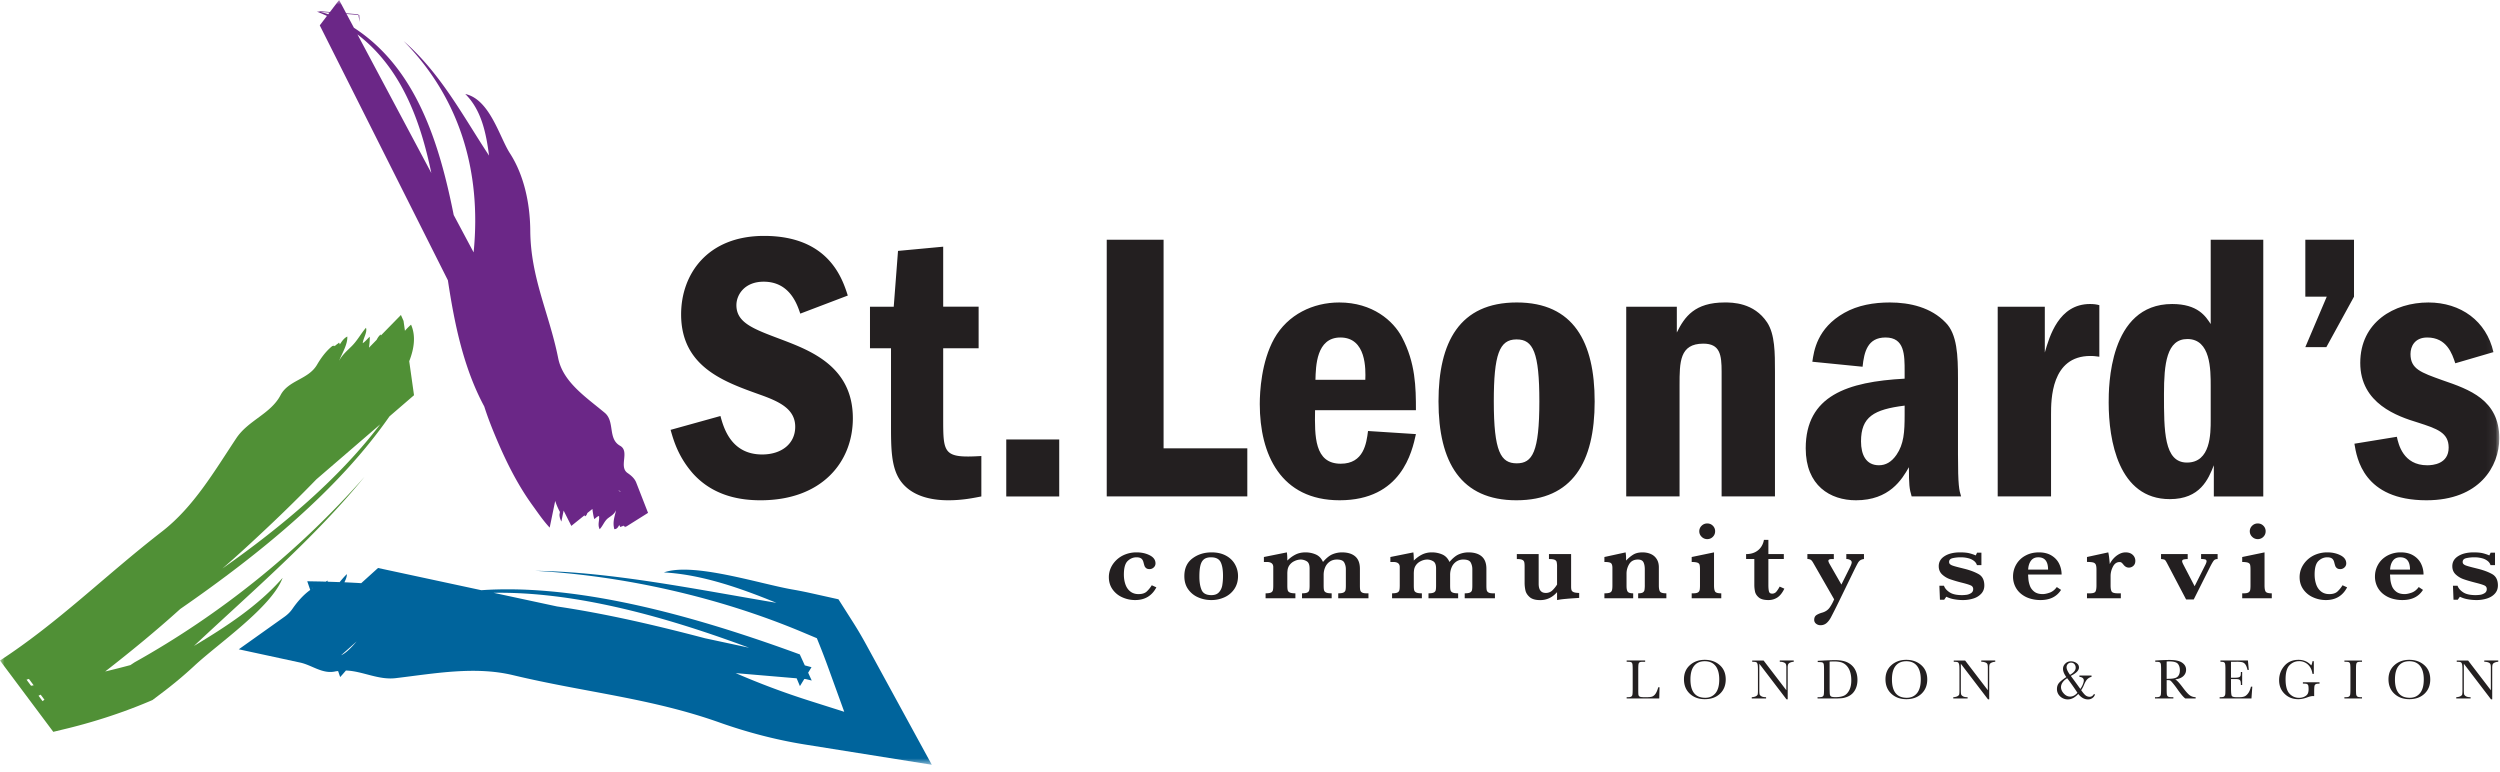
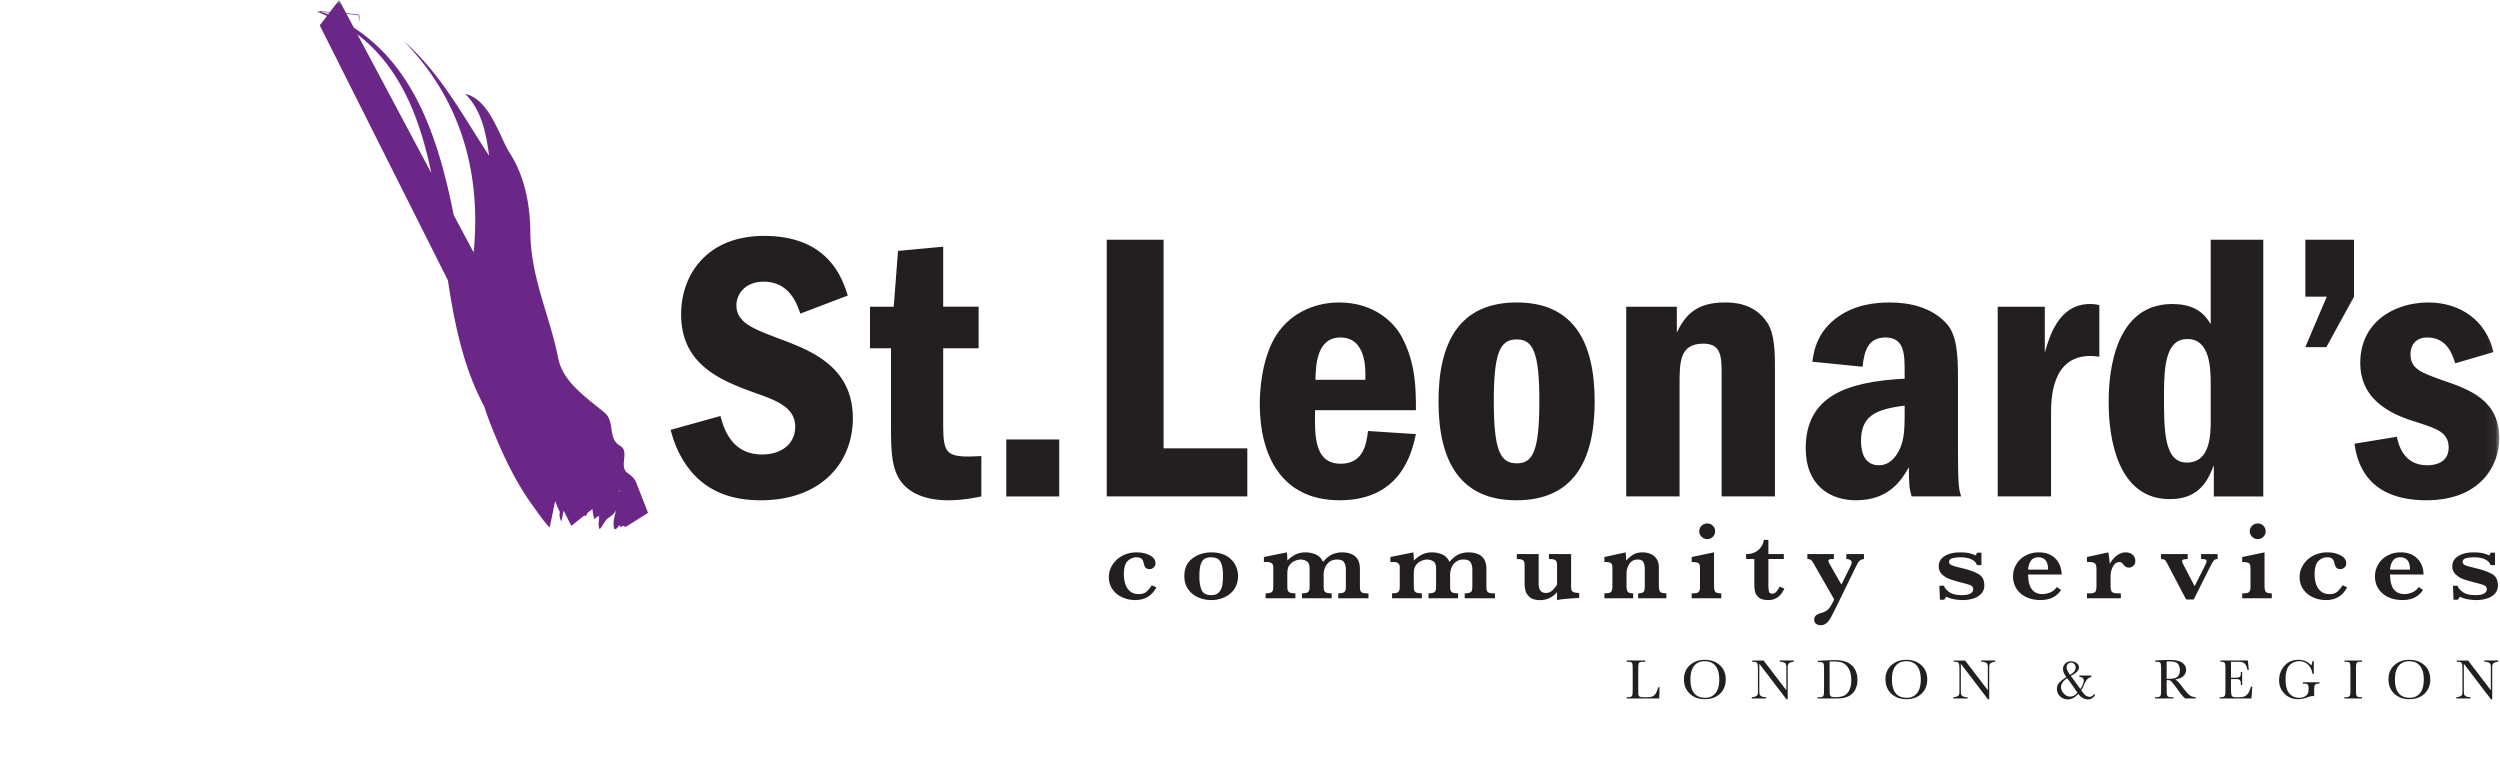
<svg xmlns="http://www.w3.org/2000/svg" xmlns:xlink="http://www.w3.org/1999/xlink" viewbox="0 0 272 84" width="272" height="84">
  <defs>
    <path id="a" d="M0 83.208h271.922V0H0z" />
  </defs>
  <g fill="none" fill-rule="evenodd">
    <path d="M125.813 63.904c-.48.92-1.249 1.382-2.308 1.382-.493 0-.961-.101-1.401-.3a2.548 2.548 0 0 1-1.061-.867c-.267-.38-.4-.822-.4-1.33 0-.352.073-.688.216-1.008.144-.321.353-.609.625-.868a2.91 2.91 0 0 1 .969-.601 3.36 3.36 0 0 1 1.2-.214c.546 0 1.027.106 1.442.32.415.212.623.506.623.881a.581.581 0 0 1-.196.44.644.644 0 0 1-.45.18c-.163 0-.288-.036-.374-.11a.57.57 0 0 1-.173-.229 6.467 6.467 0 0 1-.118-.418c-.052-.19-.137-.327-.256-.408-.119-.08-.284-.12-.498-.12-.36 0-.678.133-.957.396-.28.265-.418.759-.418 1.482 0 .389.056.744.17 1.07.112.323.29.582.532.771.244.19.541.285.894.285.39 0 .69-.096.894-.287a3.21 3.21 0 0 0 .546-.675l.499.228zm7.25-1.262c0-.666-.09-1.166-.267-1.503-.179-.337-.525-.504-1.04-.504-.328 0-.585.073-.769.22-.184.147-.312.373-.385.68-.075.307-.11.706-.11 1.195 0 .602.08 1.09.243 1.461.163.373.516.558 1.064.558.36 0 .634-.102.821-.308.189-.205.31-.46.363-.763a5.96 5.96 0 0 0 .08-1.036m1.634.035c0 .531-.13.995-.39 1.389a2.534 2.534 0 0 1-1.06.906 3.398 3.398 0 0 1-1.461.314c-.498 0-.97-.097-1.414-.288a2.572 2.572 0 0 1-1.091-.873c-.283-.39-.424-.87-.424-1.436 0-.848.292-1.491.878-1.931.585-.44 1.28-.659 2.087-.659.6 0 1.118.117 1.554.351.435.234.763.55.985.943.224.396.336.823.336 1.284m14.192 2.413h-3.29v-.536c.273 0 .467-.03.581-.09a.383.383 0 0 0 .21-.253c.026-.107.039-.279.039-.513v-1.776c0-.259-.058-.496-.174-.716-.117-.219-.382-.328-.796-.328-.297 0-.554.073-.77.22a1.414 1.414 0 0 0-.502.605 2.05 2.05 0 0 0-.174.858v1.137c0 .242.014.418.045.524.029.108.106.19.228.247.122.056.322.085.6.085v.536h-3.227v-.536c.266 0 .456-.029.573-.088a.373.373 0 0 0 .213-.252c.026-.11.039-.282.039-.516v-1.846c0-.411-.11-.676-.327-.795a1.29 1.29 0 0 0-.612-.179c-.253 0-.498.061-.736.182a1.34 1.34 0 0 0-.541.469 1.22 1.22 0 0 0-.169.416 2.908 2.908 0 0 0-.038.516v1.237c0 .242.015.418.045.524.029.108.107.19.234.247.125.056.326.085.599.085v.536h-3.243v-.536c.269 0 .462-.029.578-.085a.383.383 0 0 0 .217-.249c.027-.11.041-.284.041-.522v-2.006c0-.367-.24-.55-.718-.55h-.302v-.54l2.5-.503c.032.206.049.503.049.89.28-.277.579-.495.892-.652.315-.16.678-.238 1.09-.238.384 0 .752.074 1.103.222.352.15.617.422.796.821.36-.422.705-.701 1.036-.838a2.674 2.674 0 0 1 1.025-.205c.624 0 1.106.146 1.445.439.34.293.51.743.51 1.348v1.812c0 .22.01.385.033.496a.391.391 0 0 0 .19.264c.104.063.272.096.5.096h.208v.536zm13.761 0h-3.29v-.536c.273 0 .466-.03.58-.09a.38.38 0 0 0 .211-.253c.026-.107.039-.279.039-.513v-1.776c0-.259-.058-.496-.174-.716-.117-.219-.383-.328-.797-.328a1.33 1.33 0 0 0-.77.22 1.414 1.414 0 0 0-.501.605 2.05 2.05 0 0 0-.174.858v1.137c0 .242.014.418.045.524.029.108.106.19.228.247.122.056.322.085.599.085v.536h-3.226v-.536c.266 0 .456-.029.573-.088a.373.373 0 0 0 .213-.252c.026-.11.039-.282.039-.516v-1.846c0-.411-.11-.676-.327-.795a1.29 1.29 0 0 0-.611-.179c-.254 0-.499.061-.737.182a1.34 1.34 0 0 0-.541.469 1.22 1.22 0 0 0-.169.416 2.908 2.908 0 0 0-.039.516v1.237c0 .242.016.418.046.524.028.108.107.19.234.247.125.056.326.085.599.085v.536h-3.243v-.536c.269 0 .462-.029.578-.085a.383.383 0 0 0 .216-.249c.028-.11.042-.284.042-.522v-2.006c0-.367-.24-.55-.718-.55h-.302v-.54l2.5-.503c.032.206.048.503.048.89.28-.277.58-.495.893-.652a2.37 2.37 0 0 1 1.09-.238c.384 0 .75.074 1.103.222.352.15.617.422.796.821.359-.422.705-.701 1.036-.838a2.674 2.674 0 0 1 1.025-.205c.624 0 1.106.146 1.446.439.339.293.51.743.51 1.348v1.812c0 .22.01.385.032.496a.388.388 0 0 0 .19.264c.104.063.271.096.5.096h.208v.536zm9.165-.038l-.599.039c-.284.017-.604.043-.958.077a8.11 8.11 0 0 0-.85.118v-.861c-.509.578-1.12.867-1.83.867-.517 0-.9-.11-1.15-.328-.248-.22-.402-.46-.46-.724a3.845 3.845 0 0 1-.09-.848v-1.73c0-.231-.014-.4-.041-.509a.375.375 0 0 0-.22-.245c-.118-.057-.314-.085-.586-.085v-.537h2.376v3.23c0 .664.259.996.776.996.296 0 .546-.104.751-.313a3.06 3.06 0 0 0 .474-.602v-1.936a2.19 2.19 0 0 0-.044-.522c-.03-.105-.106-.184-.228-.238-.122-.052-.326-.078-.61-.078v-.537h2.41v3.53c0 .183.018.32.055.41.035.088.116.158.243.207.125.049.32.075.58.08v.54zm9.486.038h-3.07v-.536c.233 0 .4-.03.5-.09a.387.387 0 0 0 .188-.268 3.32 3.32 0 0 0 .035-.58v-1.66c0-.33-.049-.595-.148-.788-.1-.193-.301-.29-.605-.29-.415 0-.724.157-.928.472a1.966 1.966 0 0 0-.306 1.088v1.313c0 .309.046.52.137.633.09.113.286.17.587.17v.536h-3.132v-.536c.258 0 .448-.023.57-.066a.383.383 0 0 0 .244-.242c.04-.115.058-.298.058-.548v-1.895c0-.272-.053-.45-.16-.535-.107-.085-.343-.126-.712-.126v-.54l2.308-.503a4.152 4.152 0 0 1 .05.764c-.002.038-.003.08-.003.127.249-.263.508-.477.776-.643.269-.166.605-.248 1.008-.248.34 0 .645.06.917.181.27.12.482.305.636.551.155.246.232.543.232.891v1.976c0 .329.044.553.134.675.088.12.317.181.684.181v.536zm5.304-7.283a.82.82 0 0 1-.251.602.835.835 0 0 1-.608.248.837.837 0 0 1-.608-.255.812.812 0 0 1-.257-.595.82.82 0 0 1 .254-.603.84.84 0 0 1 .61-.252c.242 0 .445.08.611.246a.823.823 0 0 1 .25.61zm.67 7.283h-3.22v-.536h.173c.23 0 .397-.031.502-.094a.39.39 0 0 0 .192-.264c.024-.112.036-.279.036-.497v-1.742c0-.242-.016-.414-.045-.516-.03-.101-.107-.176-.231-.222-.125-.047-.333-.073-.626-.076v-.54l2.43-.505v3.6c0 .329.042.553.125.674.083.122.304.182.664.182v.536zm6.862-1.042c-.212.441-.462.759-.746.95a1.749 1.749 0 0 1-1.003.287c-.466 0-.81-.094-1.03-.281-.223-.19-.358-.399-.41-.631a3.598 3.598 0 0 1-.077-.784v-2.767h-.895v-.536c.375 0 .701-.07.978-.21a1.7 1.7 0 0 0 .655-.568c.16-.238.261-.494.305-.767h.486v1.545h1.679v.536h-1.68v2.804c0 .34.024.586.068.737.046.15.158.225.337.225a.586.586 0 0 0 .468-.219 3.19 3.19 0 0 0 .356-.548l.51.227zm8.663-3.225a.98.98 0 0 0-.397.128.854.854 0 0 0-.258.291c-.077.131-.215.396-.412.794l-1.738 3.569a59.011 59.011 0 0 1-.792 1.568c-.14.26-.3.467-.478.62a.983.983 0 0 1-.663.229.723.723 0 0 1-.475-.165.51.51 0 0 1-.201-.417c0-.238.081-.412.246-.52.163-.107.376-.197.638-.27.35-.104.62-.29.805-.559.187-.27.346-.565.48-.886l-2.26-3.937c-.106-.191-.202-.313-.29-.367a.698.698 0 0 0-.361-.078v-.537h2.876v.537h-.183c-.274 0-.41.064-.41.193 0 .078.056.214.167.405l1.25 2.18.926-1.862c.13-.267.196-.448.196-.547 0-.117-.059-.208-.175-.273a.844.844 0 0 0-.412-.096v-.537h1.921v.537zm13.094 2.875c0 .336-.102.623-.305.861a1.897 1.897 0 0 1-.836.542 3.736 3.736 0 0 1-1.223.185c-.312 0-.626-.032-.942-.091a3.127 3.127 0 0 1-.83-.271l-.23.326h-.463l-.06-1.521h.499c.086.262.286.498.598.707.312.209.763.313 1.355.313.15 0 .312-.01.485-.032.173-.021.34-.081.5-.18a.492.492 0 0 0 .24-.45.401.401 0 0 0-.246-.385c-.164-.08-.471-.176-.92-.29a15.096 15.096 0 0 1-1.339-.39 2.415 2.415 0 0 1-.882-.531c-.24-.23-.361-.528-.361-.891 0-.462.214-.827.643-1.096.428-.271.99-.406 1.684-.406.434 0 .781.035 1.042.105.26.07.48.146.658.228l.143-.298h.474v1.356h-.487a.89.89 0 0 0-.296-.44 1.586 1.586 0 0 0-.611-.306 3.262 3.262 0 0 0-.886-.108 3.91 3.91 0 0 0-.826.088c-.274.059-.41.197-.41.416 0 .09.025.164.08.223a.708.708 0 0 0 .274.164c.13.051.358.117.686.2l.586.147c.645.16 1.172.359 1.586.592.413.235.62.646.62 1.233m6.936-1.728c0-.89-.356-1.336-1.068-1.336-.344 0-.607.123-.792.37-.184.246-.286.569-.305.967h2.165zm1.472.537h-3.647c.003.075.014.233.032.477.018.243.073.493.166.748.093.255.253.47.48.644.228.175.534.261.916.261.21 0 .462-.052.76-.157.296-.106.553-.31.771-.61l.463.31c-.467.736-1.208 1.105-2.224 1.105a3.81 3.81 0 0 1-1.243-.193 2.78 2.78 0 0 1-.951-.54 2.327 2.327 0 0 1-.6-.814 2.47 2.47 0 0 1-.207-1.008c0-.473.115-.91.347-1.313a2.52 2.52 0 0 1 .994-.961c.43-.238.922-.357 1.475-.357.543 0 1 .115 1.373.344.375.23.65.528.828.894.179.367.267.757.267 1.17zm8.022-1.483c0 .226-.07.404-.21.535a.701.701 0 0 1-.495.196c-.226 0-.423-.108-.593-.328a1.508 1.508 0 0 0-.196-.21.329.329 0 0 0-.22-.065c-.308 0-.549.166-.72.496-.172.33-.258.674-.258 1.029v1.02c0 .329.042.554.128.676.084.12.308.181.672.181h.315v.536h-3.683v-.536h.308c.333 0 .537-.062.612-.188.074-.124.112-.347.112-.669v-1.712c0-.262-.027-.45-.08-.563a.416.416 0 0 0-.289-.225c-.138-.038-.358-.057-.663-.057v-.538l2.312-.503c.06.198.115.622.167 1.27.11-.23.256-.442.435-.633.18-.19.382-.345.605-.462a1.46 1.46 0 0 1 .686-.175c.323 0 .581.09.77.268a.87.87 0 0 1 .285.657m8.953-.201c-.186 0-.326.056-.419.169-.093.114-.224.337-.394.67l-1.786 3.56h-.83l-2.039-3.883c-.124-.24-.215-.38-.273-.423-.06-.043-.199-.074-.416-.093v-.537h2.901v.537c-.21.008-.363.026-.46.055-.097.03-.145.092-.145.186 0 .065.04.177.118.334l1.24 2.383 1.18-2.348c.079-.168.119-.288.119-.358 0-.11-.047-.18-.14-.208a1.653 1.653 0 0 0-.454-.044v-.537h1.798v.537zm5.224-3.016a.82.82 0 0 1-.251.602.834.834 0 0 1-.608.248.837.837 0 0 1-.608-.255.812.812 0 0 1-.257-.595.82.82 0 0 1 .254-.603.842.842 0 0 1 .61-.252c.242 0 .446.08.611.246a.823.823 0 0 1 .25.61zm.67 7.283h-3.219v-.536h.172c.23 0 .397-.031.502-.094a.39.39 0 0 0 .193-.264c.023-.112.035-.279.035-.497v-1.742c0-.242-.016-.414-.045-.516-.03-.101-.107-.176-.231-.222-.125-.047-.333-.073-.626-.076v-.54l2.43-.505v3.6c0 .329.042.553.125.674.084.122.305.182.664.182v.536zm8.195-1.186c-.479.92-1.248 1.382-2.308 1.382-.493 0-.961-.101-1.401-.3a2.548 2.548 0 0 1-1.06-.867c-.268-.38-.4-.822-.4-1.33 0-.352.072-.688.215-1.008.145-.321.353-.609.625-.868a2.91 2.91 0 0 1 .969-.601 3.36 3.36 0 0 1 1.2-.214c.547 0 1.026.106 1.443.32.414.212.622.506.622.881a.581.581 0 0 1-.195.44.644.644 0 0 1-.451.18c-.163 0-.288-.036-.374-.11a.57.57 0 0 1-.173-.229 6.467 6.467 0 0 1-.118-.418c-.051-.19-.136-.327-.255-.408-.12-.08-.284-.12-.499-.12-.359 0-.678.133-.957.396-.28.265-.418.759-.418 1.482 0 .389.057.744.17 1.07.112.323.29.582.532.771.244.19.541.285.894.285.39 0 .69-.096.895-.287a3.21 3.21 0 0 0 .545-.675l.499.228zm6.842-1.934c0-.89-.357-1.336-1.068-1.336-.344 0-.608.123-.79.37-.186.246-.288.569-.307.967h2.165zm1.472.537h-3.647c.003.075.014.233.032.477.018.243.074.493.166.748.093.255.253.47.48.644.228.175.534.261.916.261.21 0 .463-.052.76-.157.296-.106.553-.31.771-.61l.463.31c-.466.736-1.208 1.105-2.224 1.105a3.81 3.81 0 0 1-1.243-.193 2.793 2.793 0 0 1-.952-.54c-.26-.23-.46-.502-.599-.814a2.47 2.47 0 0 1-.207-1.008c0-.473.115-.91.346-1.313.232-.402.563-.723.994-.961a3.005 3.005 0 0 1 1.476-.357c.542 0 1 .115 1.373.344.375.23.65.528.828.894.179.367.267.757.267 1.17zm8.091 1.191c0 .336-.1.623-.305.861-.202.237-.482.42-.835.542a3.74 3.74 0 0 1-1.223.185 5.12 5.12 0 0 1-.942-.091 3.127 3.127 0 0 1-.83-.271l-.231.326h-.463l-.06-1.521h.5c.086.262.285.498.597.707.312.209.764.313 1.356.313.15 0 .312-.01.485-.032.173-.021.34-.081.5-.18a.492.492 0 0 0 .24-.45.401.401 0 0 0-.246-.385c-.164-.08-.47-.176-.921-.29-.544-.138-.99-.267-1.338-.39a2.408 2.408 0 0 1-.883-.531c-.24-.23-.36-.528-.36-.891 0-.462.213-.827.643-1.096.428-.271.99-.406 1.684-.406.434 0 .782.035 1.043.105.26.07.48.146.657.228l.142-.298h.476v1.356h-.488a.89.89 0 0 0-.296-.44 1.58 1.58 0 0 0-.611-.306 3.262 3.262 0 0 0-.886-.108c-.277 0-.55.029-.826.088-.274.059-.411.197-.411.416 0 .09.026.164.08.223a.708.708 0 0 0 .275.164c.13.051.36.117.686.2l.586.147c.644.16 1.172.359 1.586.592.413.235.62.646.62 1.233m-91.215 11.081l-.03 1.215h-3.546v-.14h.124c.178 0 .303-.022.371-.066a.308.308 0 0 0 .132-.209c.02-.095.029-.314.029-.66V72.89c0-.328-.009-.541-.029-.637-.019-.095-.061-.161-.122-.198-.065-.037-.2-.055-.41-.055h-.095v-.139h2.012v.14h-.185c-.206 0-.34.016-.405.05-.064.033-.106.095-.127.186-.023.092-.033.31-.033.653v2.165c0 .299.008.486.024.56a.266.266 0 0 0 .134.176c.072.042.229.063.469.063h.316c.258 0 .447-.023.571-.067a.802.802 0 0 0 .354-.292c.111-.15.213-.388.305-.717h.141zm3.363-.856c0 .665.133 1.162.402 1.495.268.333.67.5 1.207.5.47 0 .842-.167 1.115-.5.275-.333.41-.829.41-1.488 0-.641-.134-1.134-.403-1.475-.27-.342-.66-.514-1.172-.514-.503 0-.889.168-1.157.501-.27.334-.403.828-.403 1.481m-.704-.021c0-.637.216-1.149.647-1.535.43-.385.968-.579 1.613-.579.65 0 1.194.19 1.63.573.436.382.654.903.654 1.562 0 .64-.208 1.158-.626 1.554-.418.396-.968.593-1.65.593-.662 0-1.207-.197-1.63-.593-.425-.396-.638-.92-.638-1.575m11.155 2.186l-2.956-3.873v2.869c0 .237.011.394.035.469.024.075.091.145.202.206.11.065.277.096.499.096v.14h-1.56v-.14c.2-.015.352-.051.457-.108.104-.059.166-.121.186-.188.02-.067.03-.226.03-.475v-2.192c0-.317-.015-.53-.045-.638-.03-.107-.077-.176-.142-.206-.066-.032-.21-.047-.434-.047v-.139h1.236l2.474 3.233v-2.473c0-.182-.02-.31-.057-.384-.039-.072-.116-.13-.233-.173a1.244 1.244 0 0 0-.423-.064v-.139h1.519v.14a1.1 1.1 0 0 0-.42.1.382.382 0 0 0-.193.19 1.18 1.18 0 0 0-.043.377v3.42h-.131zm4.691-4.106v2.758c0 .407.01.67.023.788.016.118.062.2.14.248.075.049.237.072.485.072.364 0 .66-.05.893-.148.233-.098.429-.292.585-.581.156-.29.234-.658.234-1.106 0-.35-.046-.661-.135-.936a1.71 1.71 0 0 0-.392-.668 1.34 1.34 0 0 0-.565-.35 2.838 2.838 0 0 0-.794-.092 6.9 6.9 0 0 0-.474.015zm-1.293-.086l.687-.034c.573-.028.959-.042 1.157-.042.62 0 1.103.093 1.45.28.347.187.606.44.775.761.17.32.253.688.253 1.107 0 .302-.045.58-.137.83a1.78 1.78 0 0 1-.38.626c-.163.164-.35.29-.56.376-.213.087-.414.14-.607.162a7.47 7.47 0 0 1-.806.032h-1.85v-.14h.173c.179 0 .303-.022.372-.066a.308.308 0 0 0 .132-.209c.019-.094.028-.314.028-.66v-1.993c0-.33-.009-.542-.028-.639-.019-.097-.061-.163-.123-.197-.064-.037-.2-.054-.413-.054h-.123v-.14zm8.076 2.027c0 .665.133 1.162.401 1.495.268.333.671.5 1.207.5.472 0 .844-.167 1.116-.5.273-.333.411-.829.411-1.488 0-.641-.136-1.134-.406-1.475-.267-.342-.658-.514-1.17-.514-.504 0-.89.168-1.158.501-.268.334-.401.828-.401 1.481m-.705-.021c0-.637.215-1.149.647-1.535.431-.385.969-.579 1.613-.579.65 0 1.194.19 1.629.573.437.382.656.903.656 1.562 0 .64-.21 1.158-.627 1.554-.418.396-.968.593-1.65.593-.661 0-1.206-.197-1.63-.593-.426-.396-.638-.92-.638-1.575m11.155 2.186l-2.956-3.873v2.869c0 .237.01.394.036.469.022.075.089.145.2.206.11.065.278.096.5.096v.14h-1.56v-.14c.199-.015.35-.051.456-.108.106-.059.167-.121.186-.188.02-.067.03-.226.03-.475v-2.192c0-.317-.015-.53-.045-.638-.03-.107-.076-.176-.14-.206-.067-.032-.21-.047-.435-.047v-.139h1.237l2.472 3.233v-2.473c0-.182-.018-.31-.056-.384-.038-.072-.116-.13-.234-.173a1.225 1.225 0 0 0-.421-.064v-.139h1.519v.14a1.09 1.09 0 0 0-.42.1c-.102.052-.167.116-.195.19-.027.075-.041.2-.041.377v3.42h-.133zm8.922-2.668c.41-.238.617-.494.617-.77a.571.571 0 0 0-.138-.399.462.462 0 0 0-.362-.152.463.463 0 0 0-.357.146.515.515 0 0 0-.133.362c0 .2.125.47.373.813zm-.308.37c-.213.13-.379.281-.497.454a.917.917 0 0 0-.174.504c0 .25.1.486.305.707.203.222.432.333.69.333.285 0 .55-.138.793-.416a28.216 28.216 0 0 0-1.117-1.583zm1.33-.292h1.321v.14a1.012 1.012 0 0 0-.437.238c-.125.113-.254.328-.385.642a2.914 2.914 0 0 1-.305.574c.22.312.392.51.517.592a.71.71 0 0 0 .403.126c.19 0 .34-.091.446-.272h.142a.706.706 0 0 1-.277.403.8.8 0 0 1-.488.154c-.401 0-.754-.2-1.059-.597-.36.397-.743.597-1.146.597-.198 0-.386-.047-.565-.142a1.17 1.17 0 0 1-.44-.397 1.05 1.05 0 0 1-.168-.591c0-.255.07-.47.21-.644.14-.174.41-.393.81-.657-.242-.33-.362-.631-.362-.899 0-.21.081-.4.247-.565a.836.836 0 0 1 .62-.247c.222 0 .423.061.6.186.18.124.27.285.27.487 0 .312-.296.616-.89.91.367.49.712.963 1.036 1.42.118-.163.21-.332.279-.505.066-.174.102-.31.102-.409 0-.232-.161-.368-.481-.404v-.14zm9.495.362c.153-.004.312-.01.475-.018a1.73 1.73 0 0 0 .427-.067.729.729 0 0 0 .294-.16.721.721 0 0 0 .175-.275c.045-.114.066-.255.066-.422 0-.29-.074-.522-.22-.697-.147-.175-.465-.262-.957-.262-.075 0-.161.005-.26.012v1.89zm3.152 2.135h-1.123c-.2-.138-.504-.501-.913-1.087a9.141 9.141 0 0 0-.41-.538c-.14-.172-.237-.276-.292-.314-.053-.038-.136-.057-.248-.057h-.166v.92c0 .324.007.537.022.638.017.1.057.176.124.225.067.048.194.073.382.073h.201v.14h-2v-.14h.135c.178 0 .303-.023.371-.067a.307.307 0 0 0 .13-.209c.018-.095.029-.314.029-.66v-2.027c0-.33-.011-.542-.028-.638-.02-.095-.06-.16-.124-.198-.063-.037-.2-.055-.412-.055h-.07v-.139l.597-.032c.398-.018.715-.027.948-.027.4 0 .722.036.972.11.25.072.45.193.606.358.153.168.23.367.23.598 0 .27-.1.501-.3.692-.204.191-.497.31-.889.356.179.082.458.384.846.904.316.42.562.696.743.825.18.131.393.2.64.209v.14zm6.017-1.285h.148l-.092 1.284h-3.462v-.14h.086c.21 0 .343-.027.404-.082a.367.367 0 0 0 .116-.208c.017-.084.024-.299.024-.646v-2.027a4.63 4.63 0 0 0-.026-.622c-.018-.1-.057-.169-.12-.209-.061-.039-.194-.06-.396-.06v-.138h2.99l.095 1.03h-.14c-.065-.289-.146-.494-.242-.614a.609.609 0 0 0-.339-.23 2.985 2.985 0 0 0-.637-.047h-.579v1.734h.446c.204 0 .349-.018.43-.053a.265.265 0 0 0 .16-.156c.026-.07.038-.207.038-.411h.142v1.414h-.142c0-.23-.018-.383-.057-.46a.281.281 0 0 0-.173-.153 1.456 1.456 0 0 0-.383-.035h-.46v.978c0 .49.031.78.094.866.065.086.236.13.515.13h.311c.218 0 .4-.028.541-.084.143-.055.276-.17.405-.344.13-.173.23-.412.303-.717m5.654-.478h1.807v.147c-.2 0-.335.02-.407.058a.293.293 0 0 0-.14.2c-.022.09-.034.315-.034.668v.438a.955.955 0 0 0-.132-.012c-.159 0-.366.048-.624.144-.348.13-.673.196-.97.196-.6 0-1.097-.194-1.494-.584-.396-.388-.595-.881-.595-1.478 0-.591.19-1.109.567-1.554.379-.443.893-.666 1.543-.666.56 0 1.022.203 1.388.608.068-.143.113-.297.13-.462h.148v1.382h-.148c-.06-.425-.222-.76-.488-1.01a1.376 1.376 0 0 0-.97-.372c-.393 0-.735.144-1.028.433-.292.289-.438.801-.438 1.537 0 .735.14 1.255.423 1.56.281.306.63.46 1.048.46.213 0 .407-.044.582-.13.174-.086.294-.192.357-.316s.094-.28.094-.47c0-.22-.013-.368-.043-.443a.251.251 0 0 0-.138-.148c-.061-.026-.174-.039-.339-.039h-.1v-.147zm4.514-2.231v-.139h1.916v.139h-.09c-.205 0-.34.017-.405.05-.063.034-.105.097-.126.188-.023.092-.034.308-.034.652v2.028c0 .325.009.538.023.639.016.1.058.174.125.223.067.05.194.073.384.073h.123v.14h-1.916v-.14h.124c.179 0 .304-.022.373-.066a.3.3 0 0 0 .13-.209c.02-.095.029-.315.029-.66V72.89c0-.329-.01-.54-.03-.637-.016-.095-.059-.161-.122-.198-.064-.036-.201-.055-.414-.055h-.09zm5.5 1.922c0 .665.134 1.162.404 1.495.267.333.669.5 1.206.5.47 0 .842-.167 1.115-.5.275-.333.411-.829.411-1.488 0-.641-.134-1.134-.404-1.475-.27-.342-.66-.514-1.171-.514-.504 0-.89.168-1.157.501-.27.334-.403.828-.403 1.481m-.705-.021c0-.637.217-1.149.647-1.535.43-.385.968-.579 1.613-.579.651 0 1.194.19 1.63.573.436.382.654.903.654 1.562 0 .64-.208 1.158-.626 1.554-.418.396-.968.593-1.65.593-.662 0-1.206-.197-1.63-.593-.425-.396-.638-.92-.638-1.575m11.156 2.186l-2.957-3.873v2.869c0 .237.012.394.035.469.025.075.091.145.202.206.111.065.277.096.499.096v.14h-1.56v-.14c.2-.015.352-.051.457-.108.105-.059.166-.121.187-.188.02-.067.029-.226.029-.475v-2.192c0-.317-.015-.53-.045-.638-.03-.107-.077-.176-.142-.206-.066-.032-.21-.047-.434-.047v-.139h1.236l2.474 3.233v-2.473c0-.182-.02-.31-.057-.384-.039-.072-.116-.13-.232-.173a1.244 1.244 0 0 0-.423-.064v-.139h1.518v.14a1.1 1.1 0 0 0-.42.1.382.382 0 0 0-.193.19c-.028.075-.042.2-.042.377v3.42h-.132zM87.07 34.123c-.339-1.005-1.144-3.475-3.983-3.475-2.076 0-2.966 1.423-2.966 2.553 0 1.927 1.865 2.596 4.873 3.727 3.177 1.215 7.796 2.931 7.796 8.584 0 4.773-3.39 8.918-10.041 8.918-2.034 0-5.085-.376-7.373-2.93-1.567-1.8-2.076-3.518-2.415-4.732l5.423-1.507c.34 1.255 1.145 4.186 4.535 4.186 2.118 0 3.6-1.172 3.6-3.014 0-1.968-1.779-2.764-3.898-3.517-3.855-1.382-8.516-3.015-8.516-8.709 0-4.355 2.84-8.541 9.025-8.541 7.033 0 8.516 4.647 9.11 6.489l-5.17 1.968zm15.549-7.286v6.532h3.855v4.522h-3.855v7.579c0 3.894 0 4.396 4.152 4.145v4.397c-.847.166-2.034.418-3.601.418-1.907 0-4.026-.46-5.211-2.136-1.018-1.465-1.018-3.558-1.018-6.196v-8.207h-2.287V33.37h2.584l.466-6.071 4.915-.46z" fill="#231F20" />
    <mask id="b" fill="#fff">
      <use xlink:href="#a" />
    </mask>
    <path fill="#231F20" mask="url(#b)" d="M109.481 54.012h5.763v-6.197h-5.763zm17.117-27.929v22.694h9.11v5.234h-15.295V26.083zm21.948 15.242c.042-1.132.127-4.606-2.713-4.606-2.627 0-2.67 3.14-2.712 4.606h5.424zm-5.467 3.307c-.042 2.806-.084 5.82 2.796 5.82 2.501 0 2.798-2.22 2.966-3.559l5.212.336c-.423 1.925-1.568 7.2-8.305 7.2-6.397 0-8.685-4.982-8.685-10.467 0-1.34.17-4.605 1.567-7.118 1.483-2.637 4.238-3.935 7.077-3.935 3.644 0 5.89 2.01 6.82 3.768 1.484 2.806 1.526 5.443 1.526 7.955h-10.974zm21.905-7.703c-1.863 0-2.458 1.674-2.458 6.74 0 5.485.763 6.741 2.5 6.741 1.695 0 2.457-1.214 2.457-6.74 0-5.318-.677-6.741-2.456-6.741h-.043zm8.516 6.74c0 6.616-2.414 10.761-8.516 10.761-6.016 0-8.474-4.104-8.474-10.76 0-6.448 2.288-10.762 8.517-10.762 6.185 0 8.473 4.314 8.473 10.761zm8.94-10.299v2.804c.846-1.716 1.95-3.266 5.211-3.266.805 0 3.178 0 4.618 2.178.848 1.298.848 3.308.848 5.359v13.566h-5.805V40.445c0-1.841-.17-3.056-1.991-3.056-2.585 0-2.585 2.01-2.585 4.522v12.1h-5.803V33.37h5.507zm24.785 10.76c-3.348.419-4.746 1.214-4.746 3.894 0 1.466.551 2.596 1.95 2.596.72 0 1.355-.335 1.906-1.13.805-1.173.89-2.471.89-4.355V44.13zm-10.042-4.773c.17-1.172.509-3.643 3.475-5.317 1.482-.839 3.22-1.131 4.957-1.131 2.203 0 4.49.544 6.059 2.177 1.27 1.256 1.355 3.6 1.355 6.113v8.206c0 3.518.127 3.895.339 4.606h-5.38c-.255-.837-.297-1.298-.297-3.181-.763 1.339-2.118 3.6-5.763 3.6-2.796 0-5.465-1.59-5.465-5.653 0-5.735 4.534-7.243 10.762-7.578v-.795c0-1.8 0-3.685-2.076-3.685-1.95 0-2.33 1.55-2.5 3.182l-5.466-.544zm25.293-5.987v4.982c.508-1.759 1.525-5.276 4.915-5.276.424 0 .72.043 1.017.126v5.61c-.508-.083-.763-.083-.974-.083-4.28 0-4.28 4.773-4.28 6.364v8.918h-5.804V33.37h5.126zm18.049 8.666c0-1.842 0-5.15-2.54-5.15-2.247 0-2.544 2.68-2.544 5.988 0 4.02 0 7.453 2.5 7.453 2.584 0 2.584-3.14 2.584-4.648v-3.643zm5.72-15.953v27.929h-5.38V50.62c-.593 1.507-1.484 3.685-4.788 3.685-5.593 0-6.653-6.407-6.653-10.51 0-1.633 0-10.719 6.907-10.719 2.797 0 3.644 1.34 4.194 2.178v-9.17h5.72zm9.871 6.197l-3.007 5.485h-2.289l2.33-5.485h-2.33v-6.197h5.296zm11.018 7.244c-.34-1.047-.932-2.805-3.05-2.805-1.357 0-1.822.963-1.822 1.8 0 1.633 1.143 2.01 3.473 2.847 2.924 1.005 6.187 2.135 6.187 6.323 0 3.057-2.16 6.74-7.924 6.74-6.863 0-7.583-4.604-7.838-6.154l4.618-.754c.17.796.678 3.1 3.306 3.1.592 0 2.33-.127 2.33-1.927 0-1.632-1.271-2.051-3.348-2.722-2.203-.67-6.27-2.05-6.27-6.489s3.686-6.574 7.414-6.574c3.516 0 6.314 2.01 7.076 5.401l-4.152 1.214z" />
-     <path d="M36.317 37.583l-.119-.124a.362.362 0 0 0 .12.124" fill="#509036" mask="url(#b)" />
-     <path d="M4.19 75.696c.077-.04.156-.077.234-.117l.412.55-.206.156-.44-.589zm-1.045-1.83l.52.697c-.096.015-.191.032-.288.046l-.491-.658.259-.085zm21.05-12.01c1.695-1.462 3.344-2.987 4.97-4.524a164.848 164.848 0 0 0 5.26-5.183l6.945-5.983c-4.556 5.97-10.649 11.097-17.175 15.69zm-9.556 10.206l-.45.3c-.912.246-1.828.478-2.747.697 2.796-2.174 5.537-4.423 8.171-6.803 8.77-6.072 17.192-12.958 22.762-20.954L45.045 43l-.521-3.7c.553-1.408.726-2.779.198-3.977a6.16 6.16 0 0 0-.664.667l-.152-1.074-.286-.645-2.177 2.227c-.01-.034-.011-.071-.026-.105-.177.134-.32.346-.44.582l-.833.853c.057-.41.097-.812.083-1.193-.264.231-.466.516-.761.704.05-.532.525-1.215.351-1.676-.569.658-.925 1.381-1.565 2.014-.519.514-1.023.941-1.363 1.583.338-.832.947-1.8.898-2.644-.374.177-.594.528-.818.864a.421.421 0 0 0-.088-.204c-.116.134-.344.238-.453.387-.036-.03-.074-.054-.111-.08l.034.034-.186.024c-.703.56-1.24 1.304-1.683 2.059-.95 1.605-3.1 1.657-3.956 3.29-1.073 2.05-3.52 2.736-4.819 4.693-2.385 3.59-4.645 7.484-8.082 10.147C11.414 62.644 6.417 67.674 0 71.866l5.798 7.758.953-.231c3.107-.73 6.382-1.763 9.471-3.072l.368-.157 1-.755a45.124 45.124 0 0 0 3.578-2.99c2.548-2.374 8.405-6.373 9.582-9.549-2.649 3.044-6.22 5.36-9.648 7.41 6.287-5.903 13.122-11.742 18.553-18.398a95.555 95.555 0 0 1-25.016 20.18z" fill="#509036" mask="url(#b)" />
    <path d="M3.81 73.001s3.578-1.327 8.872-3.578l-.234.156c8.956-6.776 23.416-18.573 30.477-28.982l-1.077 2.844c-1.346-3.135-2.903-5.758-4.703-7.593" mask="url(#b)" />
-     <path d="M67.936 57.308l.135.172a.987.987 0 0 0-.135-.172" fill="#6B2787" mask="url(#b)" />
    <path d="M67.41 53.449a1.273 1.273 0 0 0-.174-.119c.072.028.144.058.22.095l.039.02-.015.062-.07-.058zM46.928 18.823L38.89 3.742c4.713 3.624 6.818 9.215 8.039 15.081zm21.13 38.497a1.36 1.36 0 0 0 .189-.1l2.26-1.42-1.285-3.295c-.167-.428-.527-.76-.937-1.037-1.005-.683.271-2.358-.82-2.968-1.366-.764-.536-2.647-1.673-3.591-2.084-1.733-4.546-3.358-5.062-5.944-.973-4.872-2.996-8.706-3.036-13.87-.023-3.002-.698-6.077-2.226-8.436-1.117-1.728-2.168-5.848-4.847-6.432 1.76 1.736 2.274 4.261 2.587 6.702-2.805-4.256-5.25-8.945-9.291-12.463 5.944 6.038 8.513 13.925 7.613 22.992l-2.166-4.063c-1.567-7.848-4.073-15.975-10.86-20.378l-.798-1.496 1.29.103c-.004-.025-.012-.045-.014-.07l-1.315-.105-.771-1.45-.998 1.31-1.314-.105c.101.024.2.064.301.092l.963.077-.138.183c-.268-.1-.546-.181-.825-.26l-.416-.033c.38.148.747.305 1.104.47l-.782 1.028 13.941 27.738c.73 4.83 1.716 9.564 3.958 13.729.402 1.27.895 2.502 1.414 3.716 1.063 2.493 2.29 4.921 3.899 7.127.487.669 1.065 1.537 1.803 2.334l.6-2.906c.126.388.291.787.514 1.2l-.049.289c-.003.245.082.505.206.757l.246-1.194.838 1.667 1.436-1.155c.017.038.027.073.047.112.128-.05.207-.186.26-.358l.55-.443c.043.364.1.73.2 1.1.183-.103.299-.286.52-.333.076.485-.19.925.07 1.44.358-.372.51-.904.938-1.223.293-.219.591-.384.772-.71l.07-.128-.038.168c-.128.568-.353 1.16-.145 1.887.295-.001.411-.238.535-.458.028.078.07.157.125.232.074-.075.253-.073.317-.166.037.043.078.084.117.125l-.038-.047.161.059z" fill="#6B2787" mask="url(#b)" />
    <path d="M39.087 1.631l-.09-.007c.034.264.084.512.147.75a13.636 13.636 0 0 1-.057-.743" fill="#6B2787" mask="url(#b)" />
-     <path d="M34.026 64.057a.397.397 0 0 1-.096-.16l.096.16zm31.599 1.69c5.326 1.092 10.731 2.812 15.877 4.727l-4.793-1.03c-5.31-1.395-10.662-2.654-16.107-3.462L53.7 64.498c3.722-.063 7.785.392 11.924 1.249zm28.6 4.355c-.45-.824-.923-1.63-1.419-2.409l-1.583-2.49-3.015-.672a42.736 42.736 0 0 0-2.008-.397c-3.567-.623-10.793-2.984-13.969-1.854 4.131.221 8.417 1.74 12.24 3.307-8.744-1.468-17.936-3.37-26.258-3.485 9.682.543 20.004 2.862 29.063 6.664l1.598.671.239.592c.356.884.695 1.77 1.018 2.663l1.722 4.75-3.877-1.23a84.39 84.39 0 0 1-7.934-2.976l6.634.564.356.85.477-.78.153.014c.17.041.337.083.507.123l.146.035-.07-.157c-.106-.23-.214-.464-.318-.695l.365-.599-.73-.199-.49-1.073-.055-.12-.255-.093c-6.158-2.25-12.8-4.348-19.283-5.642-5.356-1.073-10.569-1.574-15.106-1.25L41.13 61.797l-1.828 1.652c-.61-.038-1.22-.07-1.83-.097.15-.305.277-.61.266-.888-.287.276-.537.574-.787.871-.438-.016-.878-.033-1.317-.043.008-.04.021-.08.027-.12a1.071 1.071 0 0 0-.22.114c-.175-.004-.35-.017-.525-.018l-1.488-.027.325.947c-.765.547-1.412 1.297-1.937 2.055-.249.36-.545.636-.87.867l-4.967 3.534 6.679 1.444c1.307.284 2.442 1.286 3.846.958.095-.023.187-.022.281-.037l.224.654c.207-.22.417-.464.626-.71 1.804.056 3.518 1.057 5.425.829 4.224-.504 8.606-1.318 12.753-.325 7.816 1.873 15.011 2.5 22.471 5.151 2.9 1.03 6.089 1.882 9.276 2.392l13.822 2.209-7.156-13.107zM38.8 69.79c-.455.53-1.1 1.247-1.689 1.504" fill="#00649C" mask="url(#b)" />
  </g>
</svg>